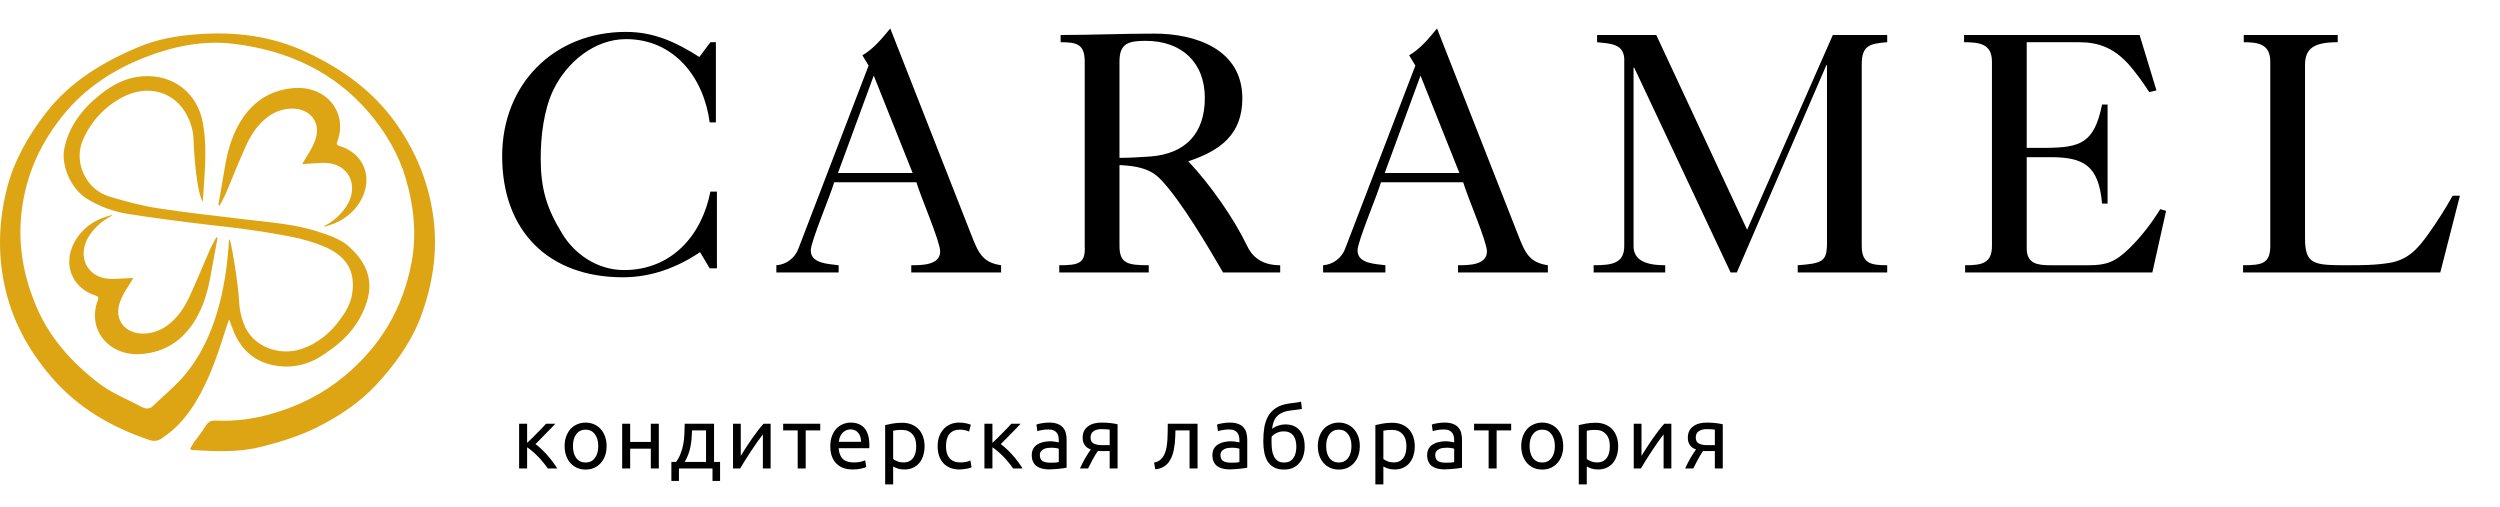
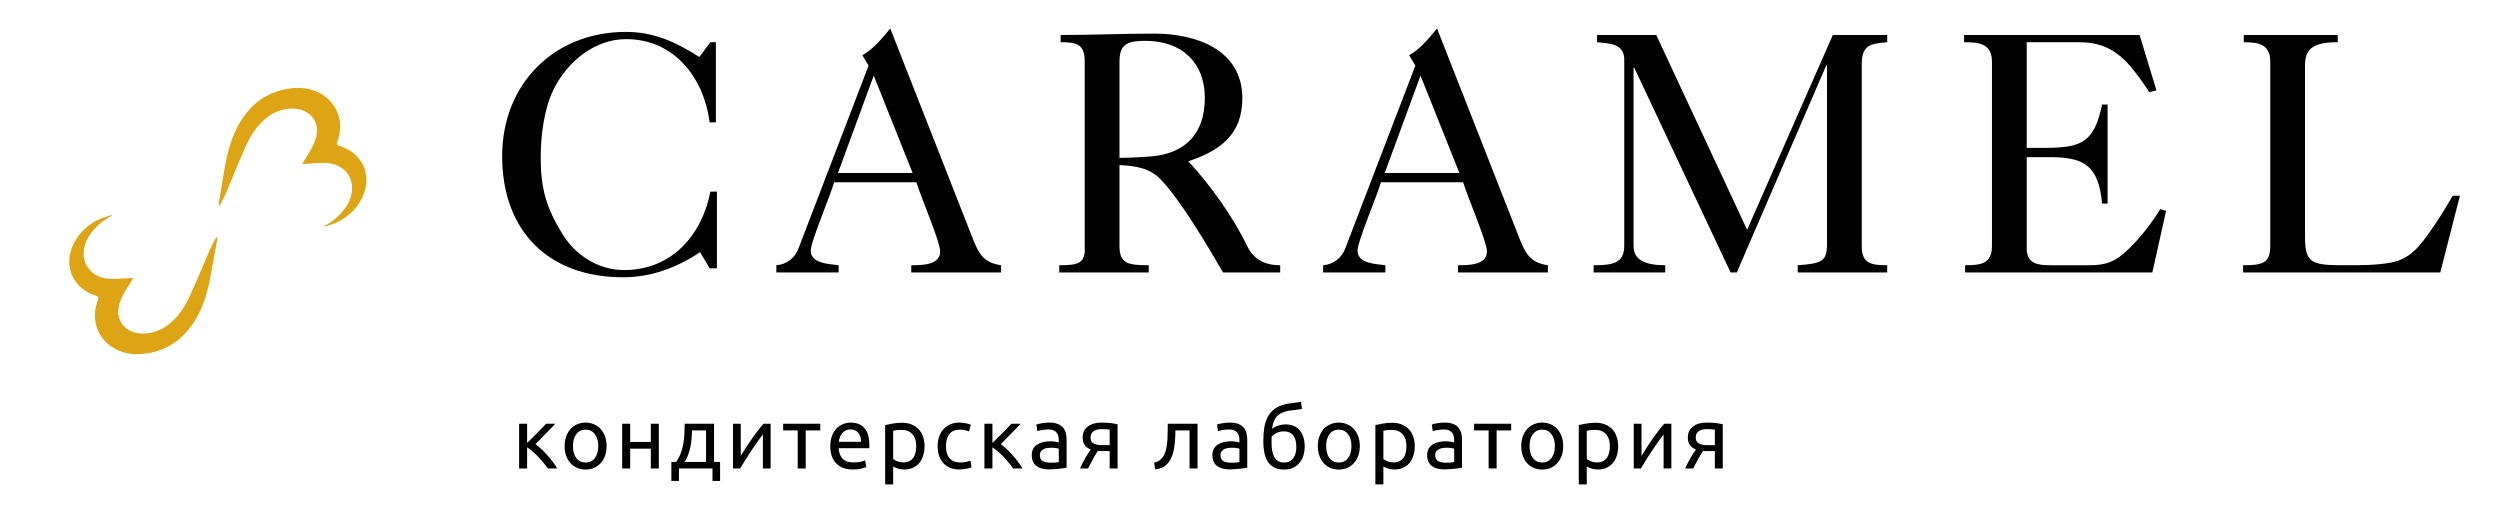
<svg xmlns="http://www.w3.org/2000/svg" width="523" height="106" viewBox="0 0 523 106" fill="none">
-   <path d="M45.955 43.008C46.389 42.175 46.865 41.35 47.245 40.484C48.631 37.193 49.934 33.886 51.404 30.608C52.488 28.237 53.885 25.98 56.233 24.306C59.443 22.017 64.275 22.052 65.889 25.376C66.701 27.039 66.257 28.809 65.428 30.548C64.96 31.523 64.326 32.454 63.763 33.404C63.614 33.676 63.451 33.921 63.221 34.324C64.413 34.251 65.461 34.193 66.539 34.12C68.435 33.965 70.181 34.166 71.571 35.192C73.965 36.962 74.325 40.242 72.508 43.087C71.351 44.872 69.744 46.317 67.85 47.274C67.874 47.323 67.874 47.385 67.898 47.431C68.621 47.184 69.339 47.001 70.032 46.707C75.292 44.549 78.068 38.775 75.942 34.523C74.951 32.527 73.266 31.232 71.013 30.532C70.471 30.344 70.371 30.113 70.572 29.598C72.822 23.555 68.275 17.893 61.48 18.421C56.298 18.829 52.542 21.524 50.048 25.863C48.336 28.841 47.54 31.988 47.012 35.143C46.573 37.656 46.134 40.169 45.712 42.706C45.679 42.787 45.733 42.88 45.73 42.945C45.802 42.977 45.878 42.998 45.955 43.008V43.008Z" fill="#DDA513" />
+   <path d="M45.955 43.008C46.389 42.175 46.865 41.35 47.245 40.484C48.631 37.193 49.934 33.886 51.404 30.608C52.488 28.237 53.885 25.98 56.233 24.306C59.443 22.017 64.275 22.052 65.889 25.376C66.701 27.039 66.257 28.809 65.428 30.548C64.96 31.523 64.326 32.454 63.763 33.404C63.614 33.676 63.451 33.921 63.221 34.324C64.413 34.251 65.461 34.193 66.539 34.12C68.435 33.965 70.181 34.166 71.571 35.192C73.965 36.962 74.325 40.242 72.508 43.087C71.351 44.872 69.744 46.317 67.85 47.274C67.874 47.323 67.874 47.385 67.898 47.431C68.621 47.184 69.339 47.001 70.032 46.707C75.292 44.549 78.068 38.775 75.942 34.523C74.951 32.527 73.266 31.232 71.013 30.532C70.471 30.344 70.371 30.113 70.572 29.598C72.822 23.555 68.275 17.893 61.48 18.421C56.298 18.829 52.542 21.524 50.048 25.863C48.336 28.841 47.54 31.988 47.012 35.143C46.573 37.656 46.134 40.169 45.712 42.706C45.802 42.977 45.878 42.998 45.955 43.008V43.008Z" fill="#DDA513" />
  <path d="M45.251 49.656C44.81 50.472 44.325 51.305 43.935 52.166C42.521 55.443 41.167 58.726 39.669 61.993C38.567 64.353 37.137 66.582 34.77 68.254C31.536 70.508 26.707 70.418 25.128 67.075C24.34 65.406 24.798 63.642 25.645 61.903C26.125 60.931 26.767 59.997 27.341 59.064C27.492 58.791 27.658 58.552 27.883 58.149C26.694 58.212 25.643 58.258 24.565 58.32C22.669 58.454 20.922 58.233 19.546 57.191C17.168 55.394 16.838 52.111 18.693 49.283C19.869 47.509 21.492 46.081 23.398 45.145C23.37 45.099 23.373 45.033 23.349 44.987C22.626 45.227 21.905 45.403 21.206 45.689C15.925 47.791 13.081 53.538 15.172 57.809C16.142 59.815 17.813 61.13 20.047 61.854C20.589 62.05 20.684 62.281 20.478 62.793C18.16 68.812 22.645 74.526 29.445 74.069C34.629 73.717 38.426 71.074 40.958 66.751C42.703 63.795 43.531 60.656 44.095 57.496C44.56 54.986 45.024 52.478 45.476 49.947C45.508 49.868 45.457 49.773 45.46 49.707C45.392 49.682 45.322 49.665 45.251 49.656V49.656Z" fill="#DDA513" />
-   <path d="M47.938 66.822C48.331 67.856 48.645 68.779 49.037 69.705C50.57 73.175 53.241 75.612 57.13 76.388C60.504 77.119 64.028 76.496 66.95 74.651C70.406 72.511 73.469 69.925 75.346 66.416C78.45 60.656 77.941 55.966 72.909 51.498C71.338 50.094 69.02 49.282 66.899 48.58C61.753 46.843 56.293 46.511 50.952 45.858C44.994 45.12 38.971 44.497 33.039 43.569C29.621 43.051 26.244 42.129 22.905 41.119C17.994 39.714 15.283 33.88 17.366 29.228C19.052 25.335 22.04 22.157 25.811 20.244C30.604 17.794 35.867 18.951 38.616 23.274C39.637 24.908 40.384 26.93 40.463 28.811C40.62 32.838 41.186 40.286 42.426 42.218C42.74 36.714 43.447 31.139 42.426 25.637C41.367 19.801 36.574 15.445 29.697 15.963C26.447 16.221 23.687 17.661 21.174 19.618C17.247 22.695 14.381 26.386 13.436 31.15C12.808 34.215 14.536 39.349 18.23 41.6C20.756 43.159 23.557 44.213 26.48 44.704C31.035 45.441 35.631 46.032 40.187 46.609C45.137 47.238 50.126 47.682 55.082 48.493C59.286 49.195 63.646 49.854 67.498 51.447C72.172 53.331 74.566 56.434 73.624 61.75C73.31 63.523 72.288 65.333 71.148 66.846C69.147 69.615 66.544 71.831 63.059 73.015C58.265 74.602 52.767 72.386 51.036 67.843C50.425 66.288 50.08 64.64 50.015 62.97C49.937 59.94 48.057 48.139 47.9 50.317C47.312 60.117 45.067 71.131 38.272 78.884C36.376 81.062 34.068 82.91 31.986 84.941C31.319 85.605 30.534 85.57 29.787 85.2C26.723 83.566 23.343 82.246 20.673 80.177C14.742 75.636 9.989 70.208 7.24 63.264C4.843 57.275 3.822 51.226 4.45 44.911C5.158 37.856 7.698 31.407 12.071 25.561C16.675 19.284 22.834 14.925 30.298 12.007C36.257 9.682 42.486 8.389 48.878 9.165C60.261 10.543 69.962 15.086 77.231 23.609C80.687 27.693 83.398 32.258 84.891 37.354C86.578 43.114 87.209 48.95 86.106 54.858C84.341 64.312 79.782 72.28 72.007 78.715C67.606 82.371 62.658 84.859 57.146 86.468C53.254 87.655 49.19 88.167 45.127 87.984C44.105 87.946 43.515 88.278 43.006 89.128C42.258 90.347 41.356 91.455 40.531 92.599C40.26 93.004 40.019 93.486 39.783 93.892C39.981 94.039 40.054 94.15 40.1 94.15C44.812 94.409 49.603 94.695 54.24 93.56C58.877 92.424 63.432 91.012 67.636 88.722C71.771 86.506 75.541 83.885 78.683 80.523C82.605 76.276 85.99 71.662 87.994 66.348C90.624 59.333 91.686 52.095 90.546 44.671C89.487 37.691 86.816 31.302 82.572 25.43C77.86 18.962 71.573 14.422 64.188 10.951C56.802 7.48 49.143 6.554 41.091 7.183C36.966 7.48 32.882 8.218 29.15 9.769C21.567 12.908 14.655 17.119 9.704 23.506C5.896 28.381 2.871 33.662 1.379 39.717C-0.233 46.25 -0.468 52.753 0.867 59.317C2.359 66.667 5.777 73.091 10.766 78.887C16.226 85.24 23.178 89.337 31.233 92.035C31.729 92.225 32.269 92.271 32.789 92.166C33.31 92.062 33.791 91.812 34.177 91.444C43.079 85.676 46.237 71.107 47.938 66.822Z" fill="#DDA513" />
  <path d="M146.307 11.928C141.483 8.832 136.803 6.672 130.971 6.672C115.851 6.672 105.051 17.616 105.051 32.664C105.051 48.288 114.699 58.008 130.323 58.008C136.227 58.008 141.627 55.992 146.451 52.752L148.467 56.136H149.979V40.08H148.611C146.883 49.08 140.619 56.496 130.539 56.496C124.923 56.496 120.171 53.112 117.651 48.936C114.339 43.608 113.115 39.432 113.115 33.096C113.115 28.488 113.763 22.944 115.779 18.768C118.587 13.008 124.347 8.184 130.971 8.184C141.051 8.184 147.243 16.248 148.467 25.608H149.763V8.832H148.611L146.307 11.928ZM175.444 57V55.488C173.428 55.2 169.612 55.2 169.612 52.392C169.612 50.52 173.788 40.728 174.508 38.136H191.716C192.652 41.304 196.684 50.52 196.684 52.608C196.684 55.488 192.796 55.488 190.636 55.488V57H209.428V55.488C205.54 54.912 204.676 52.968 203.092 48.864L186.244 5.952C184.516 8.04 182.788 10.2 180.412 11.568L181.708 13.728L167.02 52.032C166.3 53.976 164.5 55.344 162.412 55.488V57H175.444ZM182.788 15.816L190.924 36.192H175.3L182.788 15.816ZM240.675 32.736C238.515 32.88 236.355 33.024 234.195 33.024V12.864C234.195 9.12 235.995 8.544 239.667 8.544C247.227 8.544 252.051 13.08 252.051 20.496C252.051 27.84 248.091 32.16 240.675 32.736ZM221.883 8.832C225.195 8.832 226.923 9.192 226.923 12.864V51.456C227.139 55.128 225.627 55.488 221.595 55.488V57H240.315V55.488C235.923 55.488 234.195 55.128 234.195 51.456V34.536C237.291 34.68 240.531 35.112 242.763 37.488C247.083 41.952 252.843 51.816 255.867 57H267.819V55.488C264.507 55.488 262.203 54.192 260.907 51.456C258.027 45.48 253.131 38.568 248.595 33.744C255.291 31.512 259.899 28.128 259.899 20.568C259.899 10.344 250.179 7.032 241.539 7.032C234.915 7.032 228.291 7.32 221.883 7.32V8.832ZM289.828 57V55.488C287.812 55.2 283.996 55.2 283.996 52.392C283.996 50.52 288.172 40.728 288.892 38.136H306.1C307.036 41.304 311.068 50.52 311.068 52.608C311.068 55.488 307.18 55.488 305.02 55.488V57H323.812V55.488C319.924 54.912 319.06 52.968 317.476 48.864L300.628 5.952C298.9 8.04 297.172 10.2 294.796 11.568L296.092 13.728L281.404 52.032C280.684 53.976 278.884 55.344 276.796 55.488V57H289.828ZM297.172 15.816L305.308 36.192H289.684L297.172 15.816ZM348.363 57V55.488C344.331 55.488 341.739 54.48 341.739 51.456V14.16H341.883L362.043 57H363.339L382.059 13.656H382.203V51.456C382.059 54.624 381.195 55.128 376.083 55.488V57H394.803V55.488C391.419 55.488 389.475 55.128 389.475 51.456V13.512C389.475 9.552 391.059 9.12 394.803 8.832V7.32H383.427L365.499 48.072L346.491 7.32H334.107V8.832C336.843 9.12 339.579 9.12 339.795 12.216V51.456C339.795 55.128 337.203 55.488 333.387 55.488V57H348.363ZM450.268 57L453.148 44.112L451.924 43.752C450.052 46.776 447.892 49.584 445.372 52.032C442.492 54.84 440.548 55.488 437.02 55.488H428.956C426.292 55.488 423.988 55.2 423.988 51.96V32.88H428.884C435.868 32.88 439.036 34.536 439.756 42.6H440.908V21.864H439.756C438.1 30 435.22 30.864 427.948 30.936H423.988V8.832H434.932C439.036 8.832 442.708 9.984 446.38 14.736C447.532 16.176 448.612 17.688 449.62 19.272L451.132 18.912L447.604 7.32H410.884V8.832C414.124 8.832 416.716 9.192 416.716 12.864V51.456C416.716 55.128 414.556 55.488 411.1 55.488V57H450.268ZM510.508 57L514.612 40.944H513.1C511.516 43.752 509.788 46.488 507.916 49.08C505.756 52.104 503.74 54.336 499.924 54.984C496.972 55.488 493.948 55.488 490.996 55.488C484.012 55.488 482.212 55.344 482.212 49.8V13.584C482.212 10.056 484.156 8.832 489.052 8.832V7.32H469.396V8.832C472.348 8.832 474.94 9.192 474.94 12.864V51.456C474.94 55.128 473.212 55.488 469.252 55.488V57H510.508Z" fill="black" />
  <path d="M112.019 92.906C112.391 93.17 112.793 93.506 113.225 93.914C113.657 94.31 114.077 94.742 114.485 95.21C114.905 95.678 115.295 96.158 115.655 96.65C116.015 97.13 116.321 97.58 116.573 98H114.593C114.329 97.592 114.017 97.178 113.657 96.758C113.309 96.326 112.943 95.912 112.559 95.516C112.175 95.12 111.785 94.754 111.389 94.418C110.993 94.082 110.621 93.8 110.273 93.572V98H108.599V88.64H110.273V92.654C110.561 92.378 110.891 92.06 111.263 91.7C111.635 91.328 112.007 90.956 112.379 90.584C112.763 90.2 113.117 89.84 113.441 89.504C113.765 89.156 114.029 88.868 114.233 88.64H116.177C115.913 88.928 115.601 89.258 115.241 89.63C114.893 89.99 114.527 90.362 114.143 90.746C113.771 91.13 113.399 91.514 113.027 91.898C112.655 92.27 112.319 92.606 112.019 92.906ZM126.901 93.32C126.901 94.064 126.793 94.736 126.577 95.336C126.361 95.936 126.055 96.452 125.659 96.884C125.275 97.316 124.813 97.652 124.273 97.892C123.733 98.12 123.145 98.234 122.509 98.234C121.873 98.234 121.285 98.12 120.745 97.892C120.205 97.652 119.737 97.316 119.341 96.884C118.957 96.452 118.657 95.936 118.441 95.336C118.225 94.736 118.117 94.064 118.117 93.32C118.117 92.588 118.225 91.922 118.441 91.322C118.657 90.71 118.957 90.188 119.341 89.756C119.737 89.324 120.205 88.994 120.745 88.766C121.285 88.526 121.873 88.406 122.509 88.406C123.145 88.406 123.733 88.526 124.273 88.766C124.813 88.994 125.275 89.324 125.659 89.756C126.055 90.188 126.361 90.71 126.577 91.322C126.793 91.922 126.901 92.588 126.901 93.32ZM125.155 93.32C125.155 92.264 124.915 91.43 124.435 90.818C123.967 90.194 123.325 89.882 122.509 89.882C121.693 89.882 121.045 90.194 120.565 90.818C120.097 91.43 119.863 92.264 119.863 93.32C119.863 94.376 120.097 95.216 120.565 95.84C121.045 96.452 121.693 96.758 122.509 96.758C123.325 96.758 123.967 96.452 124.435 95.84C124.915 95.216 125.155 94.376 125.155 93.32ZM137.825 98H136.151V93.86H131.831V98H130.157V88.64H131.831V92.456H136.151V88.64H137.825V98ZM140.451 96.632H141.459C141.855 96.056 142.167 95.462 142.395 94.85C142.635 94.238 142.815 93.608 142.935 92.96C143.055 92.3 143.133 91.616 143.169 90.908C143.205 90.188 143.229 89.432 143.241 88.64H149.379V96.632H150.639V100.61H149.055V98H142.035V100.61H140.451V96.632ZM147.705 96.632V90.044H144.771C144.759 90.608 144.729 91.178 144.681 91.754C144.633 92.318 144.555 92.882 144.447 93.446C144.339 93.998 144.183 94.544 143.979 95.084C143.787 95.612 143.541 96.128 143.241 96.632H147.705ZM161.215 88.64V98H159.595V90.872C159.235 91.328 158.839 91.862 158.407 92.474C157.975 93.086 157.543 93.722 157.111 94.382C156.679 95.03 156.265 95.672 155.869 96.308C155.473 96.944 155.131 97.508 154.843 98H153.349V88.64H154.969V95.372C155.281 94.856 155.635 94.292 156.031 93.68C156.427 93.056 156.835 92.444 157.255 91.844C157.687 91.232 158.113 90.65 158.533 90.098C158.965 89.534 159.367 89.048 159.739 88.64H161.215ZM171.595 88.64V90.044H168.553V98H166.879V90.044H163.837V88.64H171.595ZM173.699 93.338C173.699 92.51 173.819 91.79 174.059 91.178C174.299 90.554 174.617 90.038 175.013 89.63C175.409 89.222 175.865 88.916 176.381 88.712C176.897 88.508 177.425 88.406 177.965 88.406C179.225 88.406 180.191 88.802 180.863 89.594C181.535 90.374 181.871 91.568 181.871 93.176C181.871 93.248 181.871 93.344 181.871 93.464C181.871 93.572 181.865 93.674 181.853 93.77H175.445C175.517 94.742 175.799 95.48 176.291 95.984C176.783 96.488 177.551 96.74 178.595 96.74C179.183 96.74 179.675 96.692 180.071 96.596C180.479 96.488 180.785 96.386 180.989 96.29L181.223 97.694C181.019 97.802 180.659 97.916 180.143 98.036C179.639 98.156 179.063 98.216 178.415 98.216C177.599 98.216 176.891 98.096 176.291 97.856C175.703 97.604 175.217 97.262 174.833 96.83C174.449 96.398 174.161 95.888 173.969 95.3C173.789 94.7 173.699 94.046 173.699 93.338ZM180.125 92.42C180.137 91.664 179.945 91.046 179.549 90.566C179.165 90.074 178.631 89.828 177.947 89.828C177.563 89.828 177.221 89.906 176.921 90.062C176.633 90.206 176.387 90.398 176.183 90.638C175.979 90.878 175.817 91.154 175.697 91.466C175.589 91.778 175.517 92.096 175.481 92.42H180.125ZM191.674 93.338C191.674 92.246 191.404 91.406 190.864 90.818C190.324 90.23 189.604 89.936 188.704 89.936C188.2 89.936 187.804 89.954 187.516 89.99C187.24 90.026 187.018 90.068 186.85 90.116V96.02C187.054 96.188 187.348 96.35 187.732 96.506C188.116 96.662 188.536 96.74 188.992 96.74C189.472 96.74 189.88 96.656 190.216 96.488C190.564 96.308 190.846 96.068 191.062 95.768C191.278 95.456 191.434 95.096 191.53 94.688C191.626 94.268 191.674 93.818 191.674 93.338ZM193.42 93.338C193.42 94.046 193.324 94.7 193.132 95.3C192.952 95.9 192.682 96.416 192.322 96.848C191.962 97.28 191.518 97.616 190.99 97.856C190.474 98.096 189.88 98.216 189.208 98.216C188.668 98.216 188.188 98.144 187.768 98C187.36 97.856 187.054 97.718 186.85 97.586V101.33H185.176V88.928C185.572 88.832 186.064 88.73 186.652 88.622C187.252 88.502 187.942 88.442 188.722 88.442C189.442 88.442 190.09 88.556 190.666 88.784C191.242 89.012 191.734 89.336 192.142 89.756C192.55 90.176 192.862 90.692 193.078 91.304C193.306 91.904 193.42 92.582 193.42 93.338ZM200.744 98.216C199.988 98.216 199.322 98.096 198.746 97.856C198.182 97.616 197.702 97.28 197.306 96.848C196.922 96.416 196.634 95.906 196.442 95.318C196.25 94.718 196.154 94.058 196.154 93.338C196.154 92.618 196.256 91.958 196.46 91.358C196.676 90.758 196.976 90.242 197.36 89.81C197.744 89.366 198.212 89.024 198.764 88.784C199.328 88.532 199.952 88.406 200.636 88.406C201.056 88.406 201.476 88.442 201.896 88.514C202.316 88.586 202.718 88.7 203.102 88.856L202.724 90.278C202.472 90.158 202.178 90.062 201.842 89.99C201.518 89.918 201.17 89.882 200.798 89.882C199.862 89.882 199.142 90.176 198.638 90.764C198.146 91.352 197.9 92.21 197.9 93.338C197.9 93.842 197.954 94.304 198.062 94.724C198.182 95.144 198.362 95.504 198.602 95.804C198.854 96.104 199.172 96.338 199.556 96.506C199.94 96.662 200.408 96.74 200.96 96.74C201.404 96.74 201.806 96.698 202.166 96.614C202.526 96.53 202.808 96.44 203.012 96.344L203.246 97.748C203.15 97.808 203.012 97.868 202.832 97.928C202.652 97.976 202.448 98.018 202.22 98.054C201.992 98.102 201.746 98.138 201.482 98.162C201.23 98.198 200.984 98.216 200.744 98.216ZM209.363 92.906C209.735 93.17 210.137 93.506 210.569 93.914C211.001 94.31 211.421 94.742 211.829 95.21C212.249 95.678 212.639 96.158 212.999 96.65C213.359 97.13 213.665 97.58 213.917 98H211.937C211.673 97.592 211.361 97.178 211.001 96.758C210.653 96.326 210.287 95.912 209.903 95.516C209.519 95.12 209.129 94.754 208.733 94.418C208.337 94.082 207.965 93.8 207.617 93.572V98H205.943V88.64H207.617V92.654C207.905 92.378 208.235 92.06 208.607 91.7C208.979 91.328 209.351 90.956 209.723 90.584C210.107 90.2 210.461 89.84 210.785 89.504C211.109 89.156 211.373 88.868 211.577 88.64H213.521C213.257 88.928 212.945 89.258 212.585 89.63C212.237 89.99 211.871 90.362 211.487 90.746C211.115 91.13 210.743 91.514 210.371 91.898C209.999 92.27 209.663 92.606 209.363 92.906ZM219.679 96.794C220.075 96.794 220.423 96.788 220.723 96.776C221.035 96.752 221.293 96.716 221.497 96.668V93.878C221.377 93.818 221.179 93.77 220.903 93.734C220.639 93.686 220.315 93.662 219.931 93.662C219.679 93.662 219.409 93.68 219.121 93.716C218.845 93.752 218.587 93.83 218.347 93.95C218.119 94.058 217.927 94.214 217.771 94.418C217.615 94.61 217.537 94.868 217.537 95.192C217.537 95.792 217.729 96.212 218.113 96.452C218.497 96.68 219.019 96.794 219.679 96.794ZM219.535 88.406C220.207 88.406 220.771 88.496 221.227 88.676C221.695 88.844 222.067 89.09 222.343 89.414C222.631 89.726 222.835 90.104 222.955 90.548C223.075 90.98 223.135 91.46 223.135 91.988V97.838C222.991 97.862 222.787 97.898 222.523 97.946C222.271 97.982 221.983 98.018 221.659 98.054C221.335 98.09 220.981 98.12 220.597 98.144C220.225 98.18 219.853 98.198 219.481 98.198C218.953 98.198 218.467 98.144 218.023 98.036C217.579 97.928 217.195 97.76 216.871 97.532C216.547 97.292 216.295 96.98 216.115 96.596C215.935 96.212 215.845 95.75 215.845 95.21C215.845 94.694 215.947 94.25 216.151 93.878C216.367 93.506 216.655 93.206 217.015 92.978C217.375 92.75 217.795 92.582 218.275 92.474C218.755 92.366 219.259 92.312 219.787 92.312C219.955 92.312 220.129 92.324 220.309 92.348C220.489 92.36 220.657 92.384 220.813 92.42C220.981 92.444 221.125 92.468 221.245 92.492C221.365 92.516 221.449 92.534 221.497 92.546V92.078C221.497 91.802 221.467 91.532 221.407 91.268C221.347 90.992 221.239 90.752 221.083 90.548C220.927 90.332 220.711 90.164 220.435 90.044C220.171 89.912 219.823 89.846 219.391 89.846C218.839 89.846 218.353 89.888 217.933 89.972C217.525 90.044 217.219 90.122 217.015 90.206L216.817 88.82C217.033 88.724 217.393 88.634 217.897 88.55C218.401 88.454 218.947 88.406 219.535 88.406ZM230.685 94.364C230.505 94.364 230.331 94.364 230.163 94.364C229.995 94.352 229.833 94.34 229.677 94.328C229.293 94.904 228.921 95.522 228.561 96.182C228.213 96.83 227.901 97.436 227.625 98H225.933C226.077 97.652 226.245 97.298 226.437 96.938C226.629 96.566 226.821 96.206 227.013 95.858C227.217 95.51 227.421 95.18 227.625 94.868C227.829 94.556 228.021 94.274 228.201 94.022C227.865 93.902 227.589 93.758 227.373 93.59C227.157 93.41 226.983 93.212 226.851 92.996C226.719 92.78 226.623 92.552 226.563 92.312C226.515 92.06 226.491 91.808 226.491 91.556C226.491 91.028 226.587 90.566 226.779 90.17C226.983 89.774 227.259 89.45 227.607 89.198C227.955 88.934 228.363 88.736 228.831 88.604C229.311 88.472 229.833 88.406 230.397 88.406C231.189 88.406 231.861 88.442 232.413 88.514C232.965 88.586 233.427 88.67 233.799 88.766V98H232.143V94.364H230.685ZM232.143 89.882C232.011 89.858 231.789 89.834 231.477 89.81C231.177 89.786 230.829 89.774 230.433 89.774C229.749 89.774 229.197 89.918 228.777 90.206C228.357 90.482 228.147 90.926 228.147 91.538C228.147 92.138 228.363 92.552 228.795 92.78C229.227 93.008 229.785 93.122 230.469 93.122H232.143V89.882ZM245.901 90.044C245.901 90.44 245.889 90.866 245.865 91.322C245.853 91.766 245.823 92.216 245.775 92.672C245.727 93.116 245.661 93.56 245.577 94.004C245.493 94.436 245.385 94.844 245.253 95.228C245.121 95.612 244.953 95.972 244.749 96.308C244.557 96.644 244.317 96.944 244.029 97.208C243.741 97.46 243.405 97.676 243.021 97.856C242.637 98.024 242.187 98.132 241.671 98.18L241.437 96.776C242.025 96.656 242.487 96.434 242.823 96.11C243.171 95.786 243.447 95.39 243.651 94.922C243.831 94.514 243.963 94.052 244.047 93.536C244.131 93.02 244.191 92.486 244.227 91.934C244.263 91.37 244.281 90.806 244.281 90.242C244.293 89.678 244.299 89.144 244.299 88.64H250.527V98H248.853V90.044H245.901ZM257.468 96.794C257.864 96.794 258.212 96.788 258.512 96.776C258.824 96.752 259.082 96.716 259.286 96.668V93.878C259.166 93.818 258.968 93.77 258.692 93.734C258.428 93.686 258.104 93.662 257.72 93.662C257.468 93.662 257.198 93.68 256.91 93.716C256.634 93.752 256.376 93.83 256.136 93.95C255.908 94.058 255.716 94.214 255.56 94.418C255.404 94.61 255.326 94.868 255.326 95.192C255.326 95.792 255.518 96.212 255.902 96.452C256.286 96.68 256.808 96.794 257.468 96.794ZM257.324 88.406C257.996 88.406 258.56 88.496 259.016 88.676C259.484 88.844 259.856 89.09 260.132 89.414C260.42 89.726 260.624 90.104 260.744 90.548C260.864 90.98 260.924 91.46 260.924 91.988V97.838C260.78 97.862 260.576 97.898 260.312 97.946C260.06 97.982 259.772 98.018 259.448 98.054C259.124 98.09 258.77 98.12 258.386 98.144C258.014 98.18 257.642 98.198 257.27 98.198C256.742 98.198 256.256 98.144 255.812 98.036C255.368 97.928 254.984 97.76 254.66 97.532C254.336 97.292 254.084 96.98 253.904 96.596C253.724 96.212 253.634 95.75 253.634 95.21C253.634 94.694 253.736 94.25 253.94 93.878C254.156 93.506 254.444 93.206 254.804 92.978C255.164 92.75 255.584 92.582 256.064 92.474C256.544 92.366 257.048 92.312 257.576 92.312C257.744 92.312 257.918 92.324 258.098 92.348C258.278 92.36 258.446 92.384 258.602 92.42C258.77 92.444 258.914 92.468 259.034 92.492C259.154 92.516 259.238 92.534 259.286 92.546V92.078C259.286 91.802 259.256 91.532 259.196 91.268C259.136 90.992 259.028 90.752 258.872 90.548C258.716 90.332 258.5 90.164 258.224 90.044C257.96 89.912 257.612 89.846 257.18 89.846C256.628 89.846 256.142 89.888 255.722 89.972C255.314 90.044 255.008 90.122 254.804 90.206L254.606 88.82C254.822 88.724 255.182 88.634 255.686 88.55C256.19 88.454 256.736 88.406 257.324 88.406ZM266.117 89.72C266.489 89.42 266.921 89.192 267.413 89.036C267.917 88.868 268.397 88.784 268.853 88.784C270.197 88.784 271.211 89.198 271.895 90.026C272.591 90.842 272.939 91.982 272.939 93.446C272.939 94.07 272.855 94.67 272.687 95.246C272.519 95.822 272.255 96.332 271.895 96.776C271.547 97.22 271.103 97.574 270.563 97.838C270.023 98.102 269.381 98.234 268.637 98.234C267.785 98.234 267.077 98.078 266.513 97.766C265.949 97.454 265.499 97.028 265.163 96.488C264.839 95.948 264.611 95.318 264.479 94.598C264.347 93.878 264.281 93.116 264.281 92.312C264.281 91.268 264.353 90.296 264.497 89.396C264.653 88.496 264.929 87.704 265.325 87.02C265.721 86.336 266.267 85.772 266.963 85.328C267.671 84.872 268.577 84.566 269.681 84.41C270.005 84.362 270.287 84.326 270.527 84.302C270.779 84.266 270.995 84.236 271.175 84.212C271.367 84.188 271.541 84.164 271.697 84.14C271.853 84.104 272.015 84.068 272.183 84.032L272.363 85.544C272.279 85.568 272.189 85.586 272.093 85.598C272.009 85.61 271.883 85.628 271.715 85.652C271.559 85.676 271.343 85.706 271.067 85.742C270.803 85.778 270.455 85.82 270.023 85.868C268.835 86 267.923 86.36 267.287 86.948C266.651 87.536 266.261 88.46 266.117 89.72ZM266.009 92.582C266.009 93.146 266.045 93.68 266.117 94.184C266.201 94.688 266.339 95.132 266.531 95.516C266.735 95.9 267.005 96.206 267.341 96.434C267.677 96.65 268.109 96.758 268.637 96.758C269.093 96.758 269.483 96.674 269.807 96.506C270.131 96.326 270.395 96.086 270.599 95.786C270.803 95.486 270.953 95.138 271.049 94.742C271.145 94.334 271.193 93.902 271.193 93.446C271.193 93.038 271.151 92.642 271.067 92.258C270.995 91.874 270.857 91.532 270.653 91.232C270.449 90.932 270.173 90.692 269.825 90.512C269.489 90.332 269.063 90.242 268.547 90.242C268.043 90.242 267.557 90.35 267.089 90.566C266.633 90.782 266.279 91.046 266.027 91.358C266.015 91.49 266.009 91.676 266.009 91.916C266.009 92.156 266.009 92.378 266.009 92.582ZM284.472 93.32C284.472 94.064 284.364 94.736 284.148 95.336C283.932 95.936 283.626 96.452 283.23 96.884C282.846 97.316 282.384 97.652 281.844 97.892C281.304 98.12 280.716 98.234 280.08 98.234C279.444 98.234 278.856 98.12 278.316 97.892C277.776 97.652 277.308 97.316 276.912 96.884C276.528 96.452 276.228 95.936 276.012 95.336C275.796 94.736 275.688 94.064 275.688 93.32C275.688 92.588 275.796 91.922 276.012 91.322C276.228 90.71 276.528 90.188 276.912 89.756C277.308 89.324 277.776 88.994 278.316 88.766C278.856 88.526 279.444 88.406 280.08 88.406C280.716 88.406 281.304 88.526 281.844 88.766C282.384 88.994 282.846 89.324 283.23 89.756C283.626 90.188 283.932 90.71 284.148 91.322C284.364 91.922 284.472 92.588 284.472 93.32ZM282.726 93.32C282.726 92.264 282.486 91.43 282.006 90.818C281.538 90.194 280.896 89.882 280.08 89.882C279.264 89.882 278.616 90.194 278.136 90.818C277.668 91.43 277.434 92.264 277.434 93.32C277.434 94.376 277.668 95.216 278.136 95.84C278.616 96.452 279.264 96.758 280.08 96.758C280.896 96.758 281.538 96.452 282.006 95.84C282.486 95.216 282.726 94.376 282.726 93.32ZM294.225 93.338C294.225 92.246 293.955 91.406 293.415 90.818C292.875 90.23 292.155 89.936 291.255 89.936C290.751 89.936 290.355 89.954 290.067 89.99C289.791 90.026 289.569 90.068 289.401 90.116V96.02C289.605 96.188 289.899 96.35 290.283 96.506C290.667 96.662 291.087 96.74 291.543 96.74C292.023 96.74 292.431 96.656 292.767 96.488C293.115 96.308 293.397 96.068 293.613 95.768C293.829 95.456 293.985 95.096 294.081 94.688C294.177 94.268 294.225 93.818 294.225 93.338ZM295.971 93.338C295.971 94.046 295.875 94.7 295.683 95.3C295.503 95.9 295.233 96.416 294.873 96.848C294.513 97.28 294.069 97.616 293.541 97.856C293.025 98.096 292.431 98.216 291.759 98.216C291.219 98.216 290.739 98.144 290.319 98C289.911 97.856 289.605 97.718 289.401 97.586V101.33H287.727V88.928C288.123 88.832 288.615 88.73 289.203 88.622C289.803 88.502 290.493 88.442 291.273 88.442C291.993 88.442 292.641 88.556 293.217 88.784C293.793 89.012 294.285 89.336 294.693 89.756C295.101 90.176 295.413 90.692 295.629 91.304C295.857 91.904 295.971 92.582 295.971 93.338ZM302.395 96.794C302.791 96.794 303.139 96.788 303.439 96.776C303.751 96.752 304.009 96.716 304.213 96.668V93.878C304.093 93.818 303.895 93.77 303.619 93.734C303.355 93.686 303.031 93.662 302.647 93.662C302.395 93.662 302.125 93.68 301.837 93.716C301.561 93.752 301.303 93.83 301.063 93.95C300.835 94.058 300.643 94.214 300.487 94.418C300.331 94.61 300.253 94.868 300.253 95.192C300.253 95.792 300.445 96.212 300.829 96.452C301.213 96.68 301.735 96.794 302.395 96.794ZM302.251 88.406C302.923 88.406 303.487 88.496 303.943 88.676C304.411 88.844 304.783 89.09 305.059 89.414C305.347 89.726 305.551 90.104 305.671 90.548C305.791 90.98 305.851 91.46 305.851 91.988V97.838C305.707 97.862 305.503 97.898 305.239 97.946C304.987 97.982 304.699 98.018 304.375 98.054C304.051 98.09 303.697 98.12 303.313 98.144C302.941 98.18 302.569 98.198 302.197 98.198C301.669 98.198 301.183 98.144 300.739 98.036C300.295 97.928 299.911 97.76 299.587 97.532C299.263 97.292 299.011 96.98 298.831 96.596C298.651 96.212 298.561 95.75 298.561 95.21C298.561 94.694 298.663 94.25 298.867 93.878C299.083 93.506 299.371 93.206 299.731 92.978C300.091 92.75 300.511 92.582 300.991 92.474C301.471 92.366 301.975 92.312 302.503 92.312C302.671 92.312 302.845 92.324 303.025 92.348C303.205 92.36 303.373 92.384 303.529 92.42C303.697 92.444 303.841 92.468 303.961 92.492C304.081 92.516 304.165 92.534 304.213 92.546V92.078C304.213 91.802 304.183 91.532 304.123 91.268C304.063 90.992 303.955 90.752 303.799 90.548C303.643 90.332 303.427 90.164 303.151 90.044C302.887 89.912 302.539 89.846 302.107 89.846C301.555 89.846 301.069 89.888 300.649 89.972C300.241 90.044 299.935 90.122 299.731 90.206L299.533 88.82C299.749 88.724 300.109 88.634 300.613 88.55C301.117 88.454 301.663 88.406 302.251 88.406ZM316.137 88.64V90.044H313.095V98H311.421V90.044H308.379V88.64H316.137ZM327.025 93.32C327.025 94.064 326.917 94.736 326.701 95.336C326.485 95.936 326.179 96.452 325.783 96.884C325.399 97.316 324.937 97.652 324.397 97.892C323.857 98.12 323.269 98.234 322.633 98.234C321.997 98.234 321.409 98.12 320.869 97.892C320.329 97.652 319.861 97.316 319.465 96.884C319.081 96.452 318.781 95.936 318.565 95.336C318.349 94.736 318.241 94.064 318.241 93.32C318.241 92.588 318.349 91.922 318.565 91.322C318.781 90.71 319.081 90.188 319.465 89.756C319.861 89.324 320.329 88.994 320.869 88.766C321.409 88.526 321.997 88.406 322.633 88.406C323.269 88.406 323.857 88.526 324.397 88.766C324.937 88.994 325.399 89.324 325.783 89.756C326.179 90.188 326.485 90.71 326.701 91.322C326.917 91.922 327.025 92.588 327.025 93.32ZM325.279 93.32C325.279 92.264 325.039 91.43 324.559 90.818C324.091 90.194 323.449 89.882 322.633 89.882C321.817 89.882 321.169 90.194 320.689 90.818C320.221 91.43 319.987 92.264 319.987 93.32C319.987 94.376 320.221 95.216 320.689 95.84C321.169 96.452 321.817 96.758 322.633 96.758C323.449 96.758 324.091 96.452 324.559 95.84C325.039 95.216 325.279 94.376 325.279 93.32ZM336.778 93.338C336.778 92.246 336.508 91.406 335.968 90.818C335.428 90.23 334.708 89.936 333.808 89.936C333.304 89.936 332.908 89.954 332.62 89.99C332.344 90.026 332.122 90.068 331.954 90.116V96.02C332.158 96.188 332.452 96.35 332.836 96.506C333.22 96.662 333.64 96.74 334.096 96.74C334.576 96.74 334.984 96.656 335.32 96.488C335.668 96.308 335.95 96.068 336.166 95.768C336.382 95.456 336.538 95.096 336.634 94.688C336.73 94.268 336.778 93.818 336.778 93.338ZM338.524 93.338C338.524 94.046 338.428 94.7 338.236 95.3C338.056 95.9 337.786 96.416 337.426 96.848C337.066 97.28 336.622 97.616 336.094 97.856C335.578 98.096 334.984 98.216 334.312 98.216C333.772 98.216 333.292 98.144 332.872 98C332.464 97.856 332.158 97.718 331.954 97.586V101.33H330.28V88.928C330.676 88.832 331.168 88.73 331.756 88.622C332.356 88.502 333.046 88.442 333.826 88.442C334.546 88.442 335.194 88.556 335.77 88.784C336.346 89.012 336.838 89.336 337.246 89.756C337.654 90.176 337.966 90.692 338.182 91.304C338.41 91.904 338.524 92.582 338.524 93.338ZM349.646 88.64V98H348.026V90.872C347.666 91.328 347.27 91.862 346.838 92.474C346.406 93.086 345.974 93.722 345.542 94.382C345.11 95.03 344.696 95.672 344.3 96.308C343.904 96.944 343.562 97.508 343.274 98H341.78V88.64H343.4V95.372C343.712 94.856 344.066 94.292 344.462 93.68C344.858 93.056 345.266 92.444 345.686 91.844C346.118 91.232 346.544 90.65 346.964 90.098C347.396 89.534 347.798 89.048 348.17 88.64H349.646ZM357.29 94.364C357.11 94.364 356.936 94.364 356.768 94.364C356.6 94.352 356.438 94.34 356.282 94.328C355.898 94.904 355.526 95.522 355.166 96.182C354.818 96.83 354.506 97.436 354.23 98H352.538C352.682 97.652 352.85 97.298 353.042 96.938C353.234 96.566 353.426 96.206 353.618 95.858C353.822 95.51 354.026 95.18 354.23 94.868C354.434 94.556 354.626 94.274 354.806 94.022C354.47 93.902 354.194 93.758 353.978 93.59C353.762 93.41 353.588 93.212 353.456 92.996C353.324 92.78 353.228 92.552 353.168 92.312C353.12 92.06 353.096 91.808 353.096 91.556C353.096 91.028 353.192 90.566 353.384 90.17C353.588 89.774 353.864 89.45 354.212 89.198C354.56 88.934 354.968 88.736 355.436 88.604C355.916 88.472 356.438 88.406 357.002 88.406C357.794 88.406 358.466 88.442 359.018 88.514C359.57 88.586 360.032 88.67 360.404 88.766V98H358.748V94.364H357.29ZM358.748 89.882C358.616 89.858 358.394 89.834 358.082 89.81C357.782 89.786 357.434 89.774 357.038 89.774C356.354 89.774 355.802 89.918 355.382 90.206C354.962 90.482 354.752 90.926 354.752 91.538C354.752 92.138 354.968 92.552 355.4 92.78C355.832 93.008 356.39 93.122 357.074 93.122H358.748V89.882Z" fill="black" />
</svg>